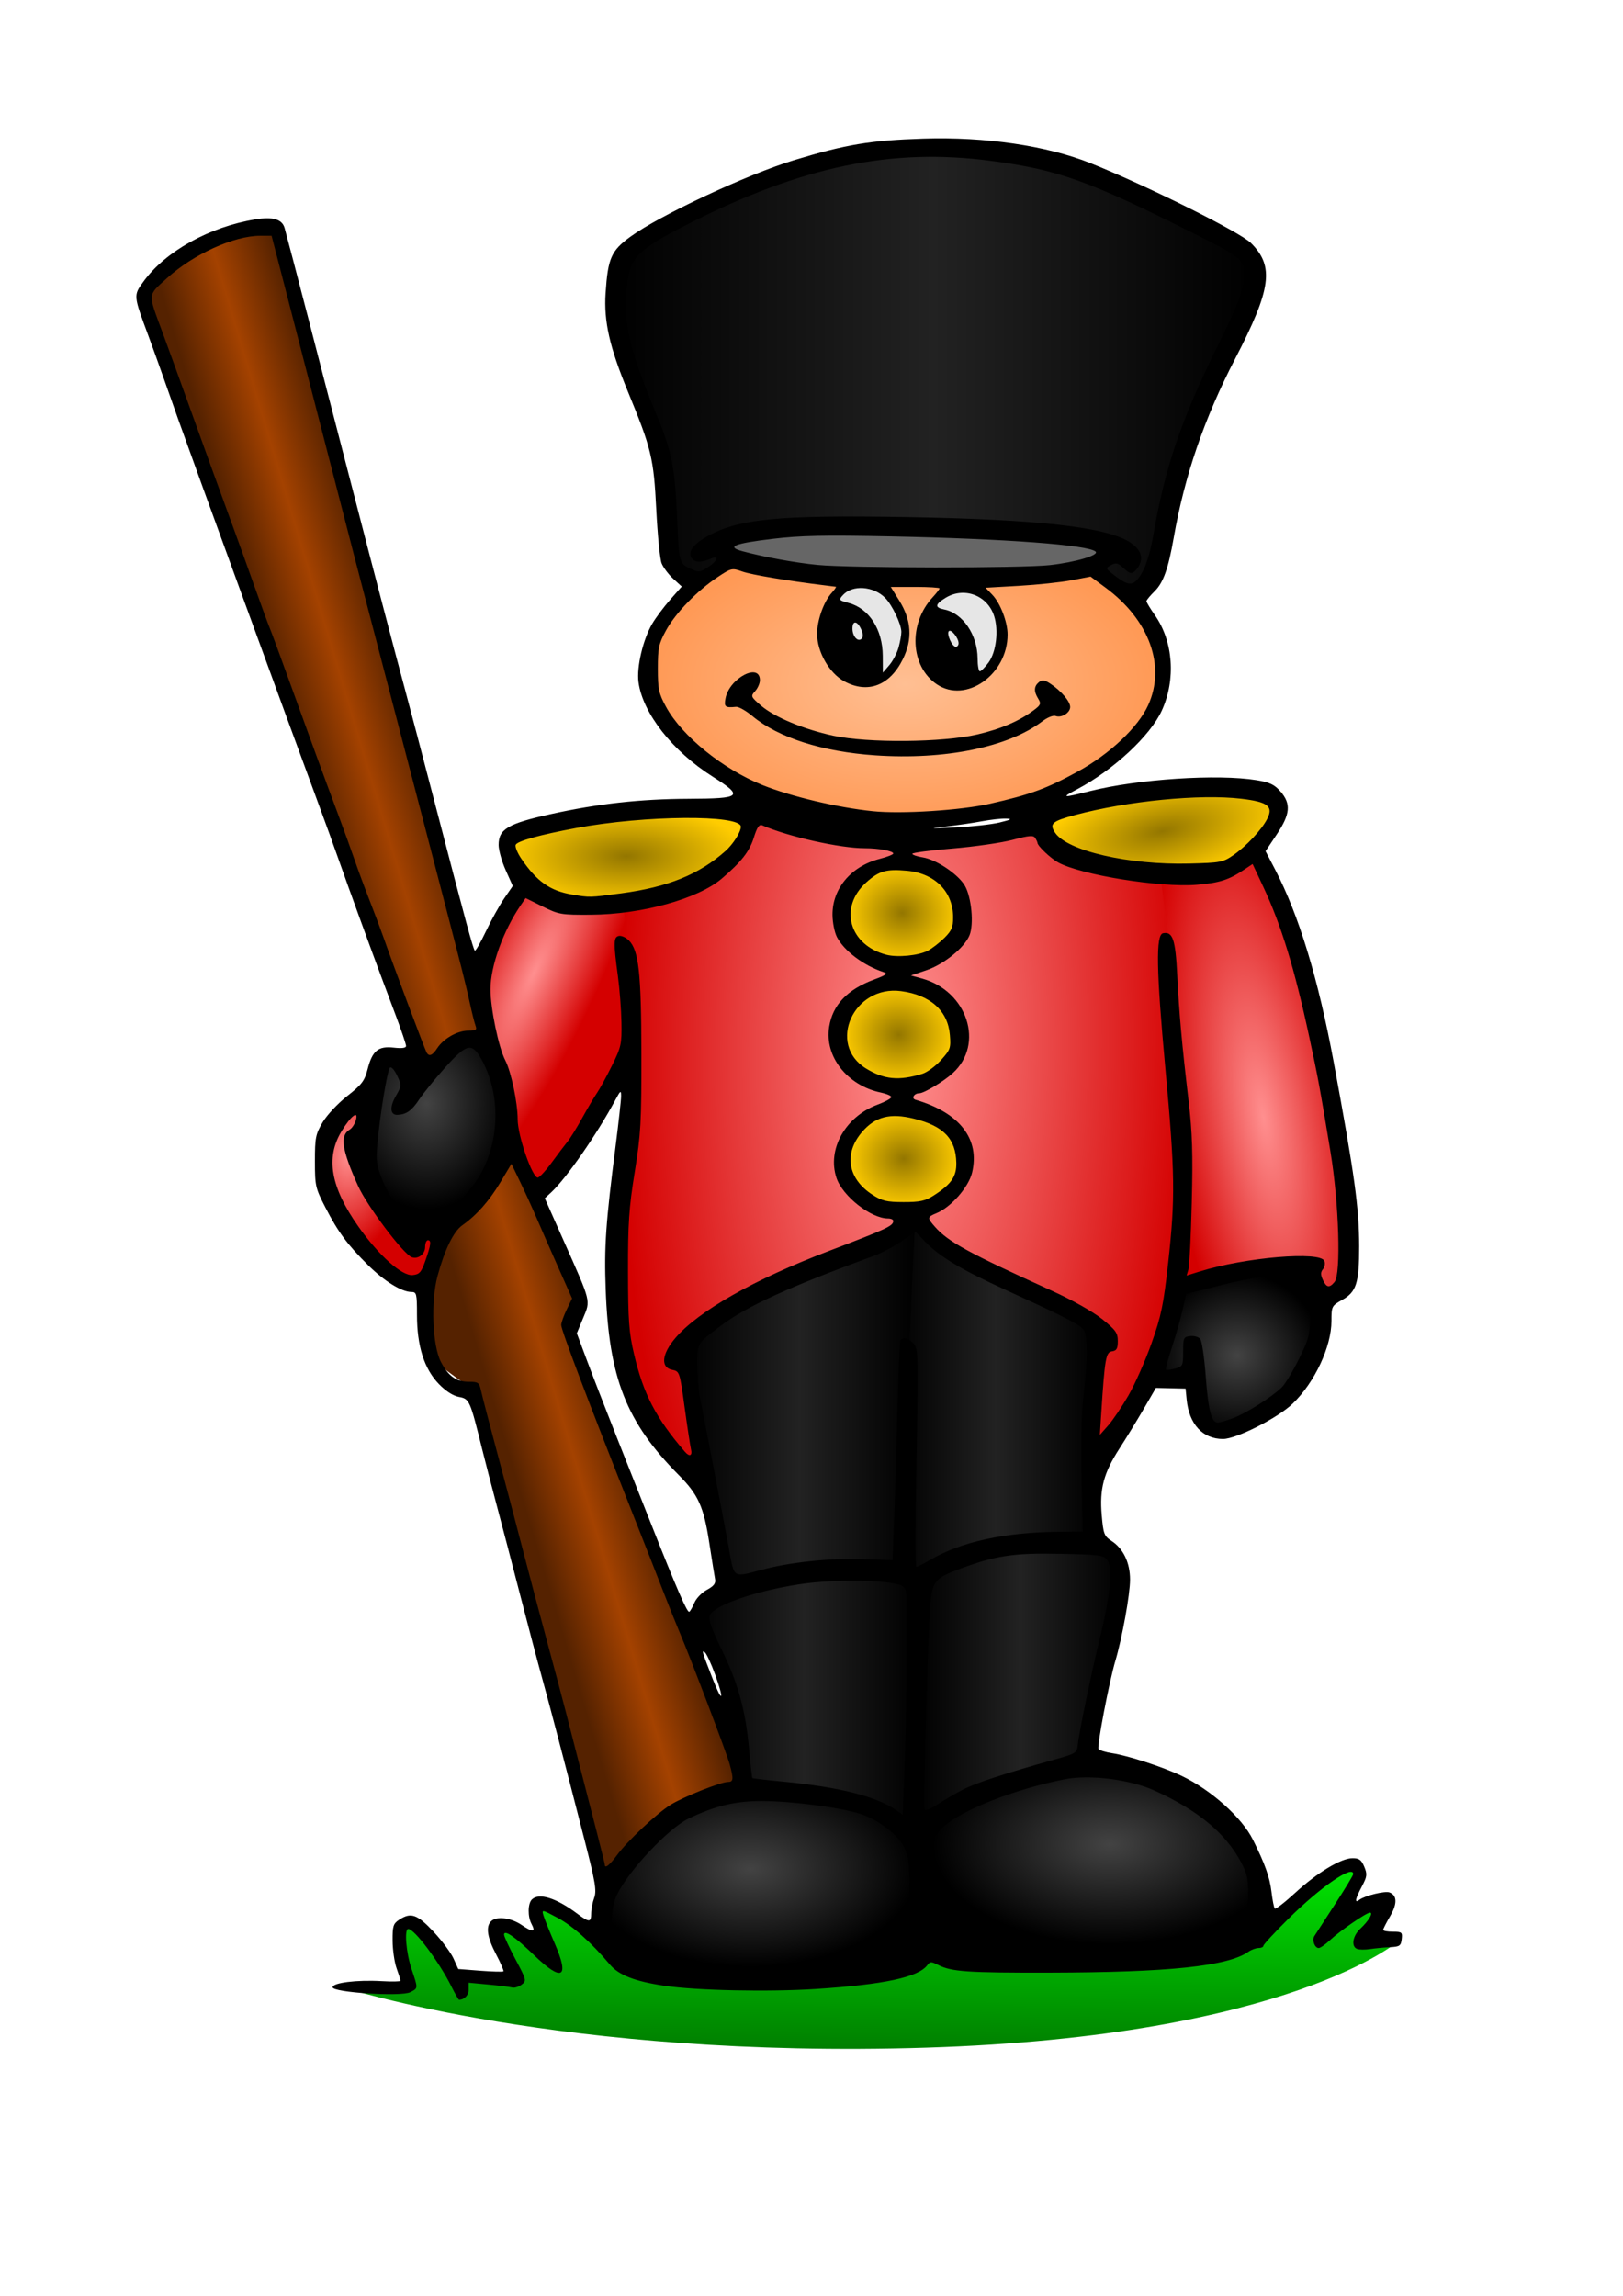
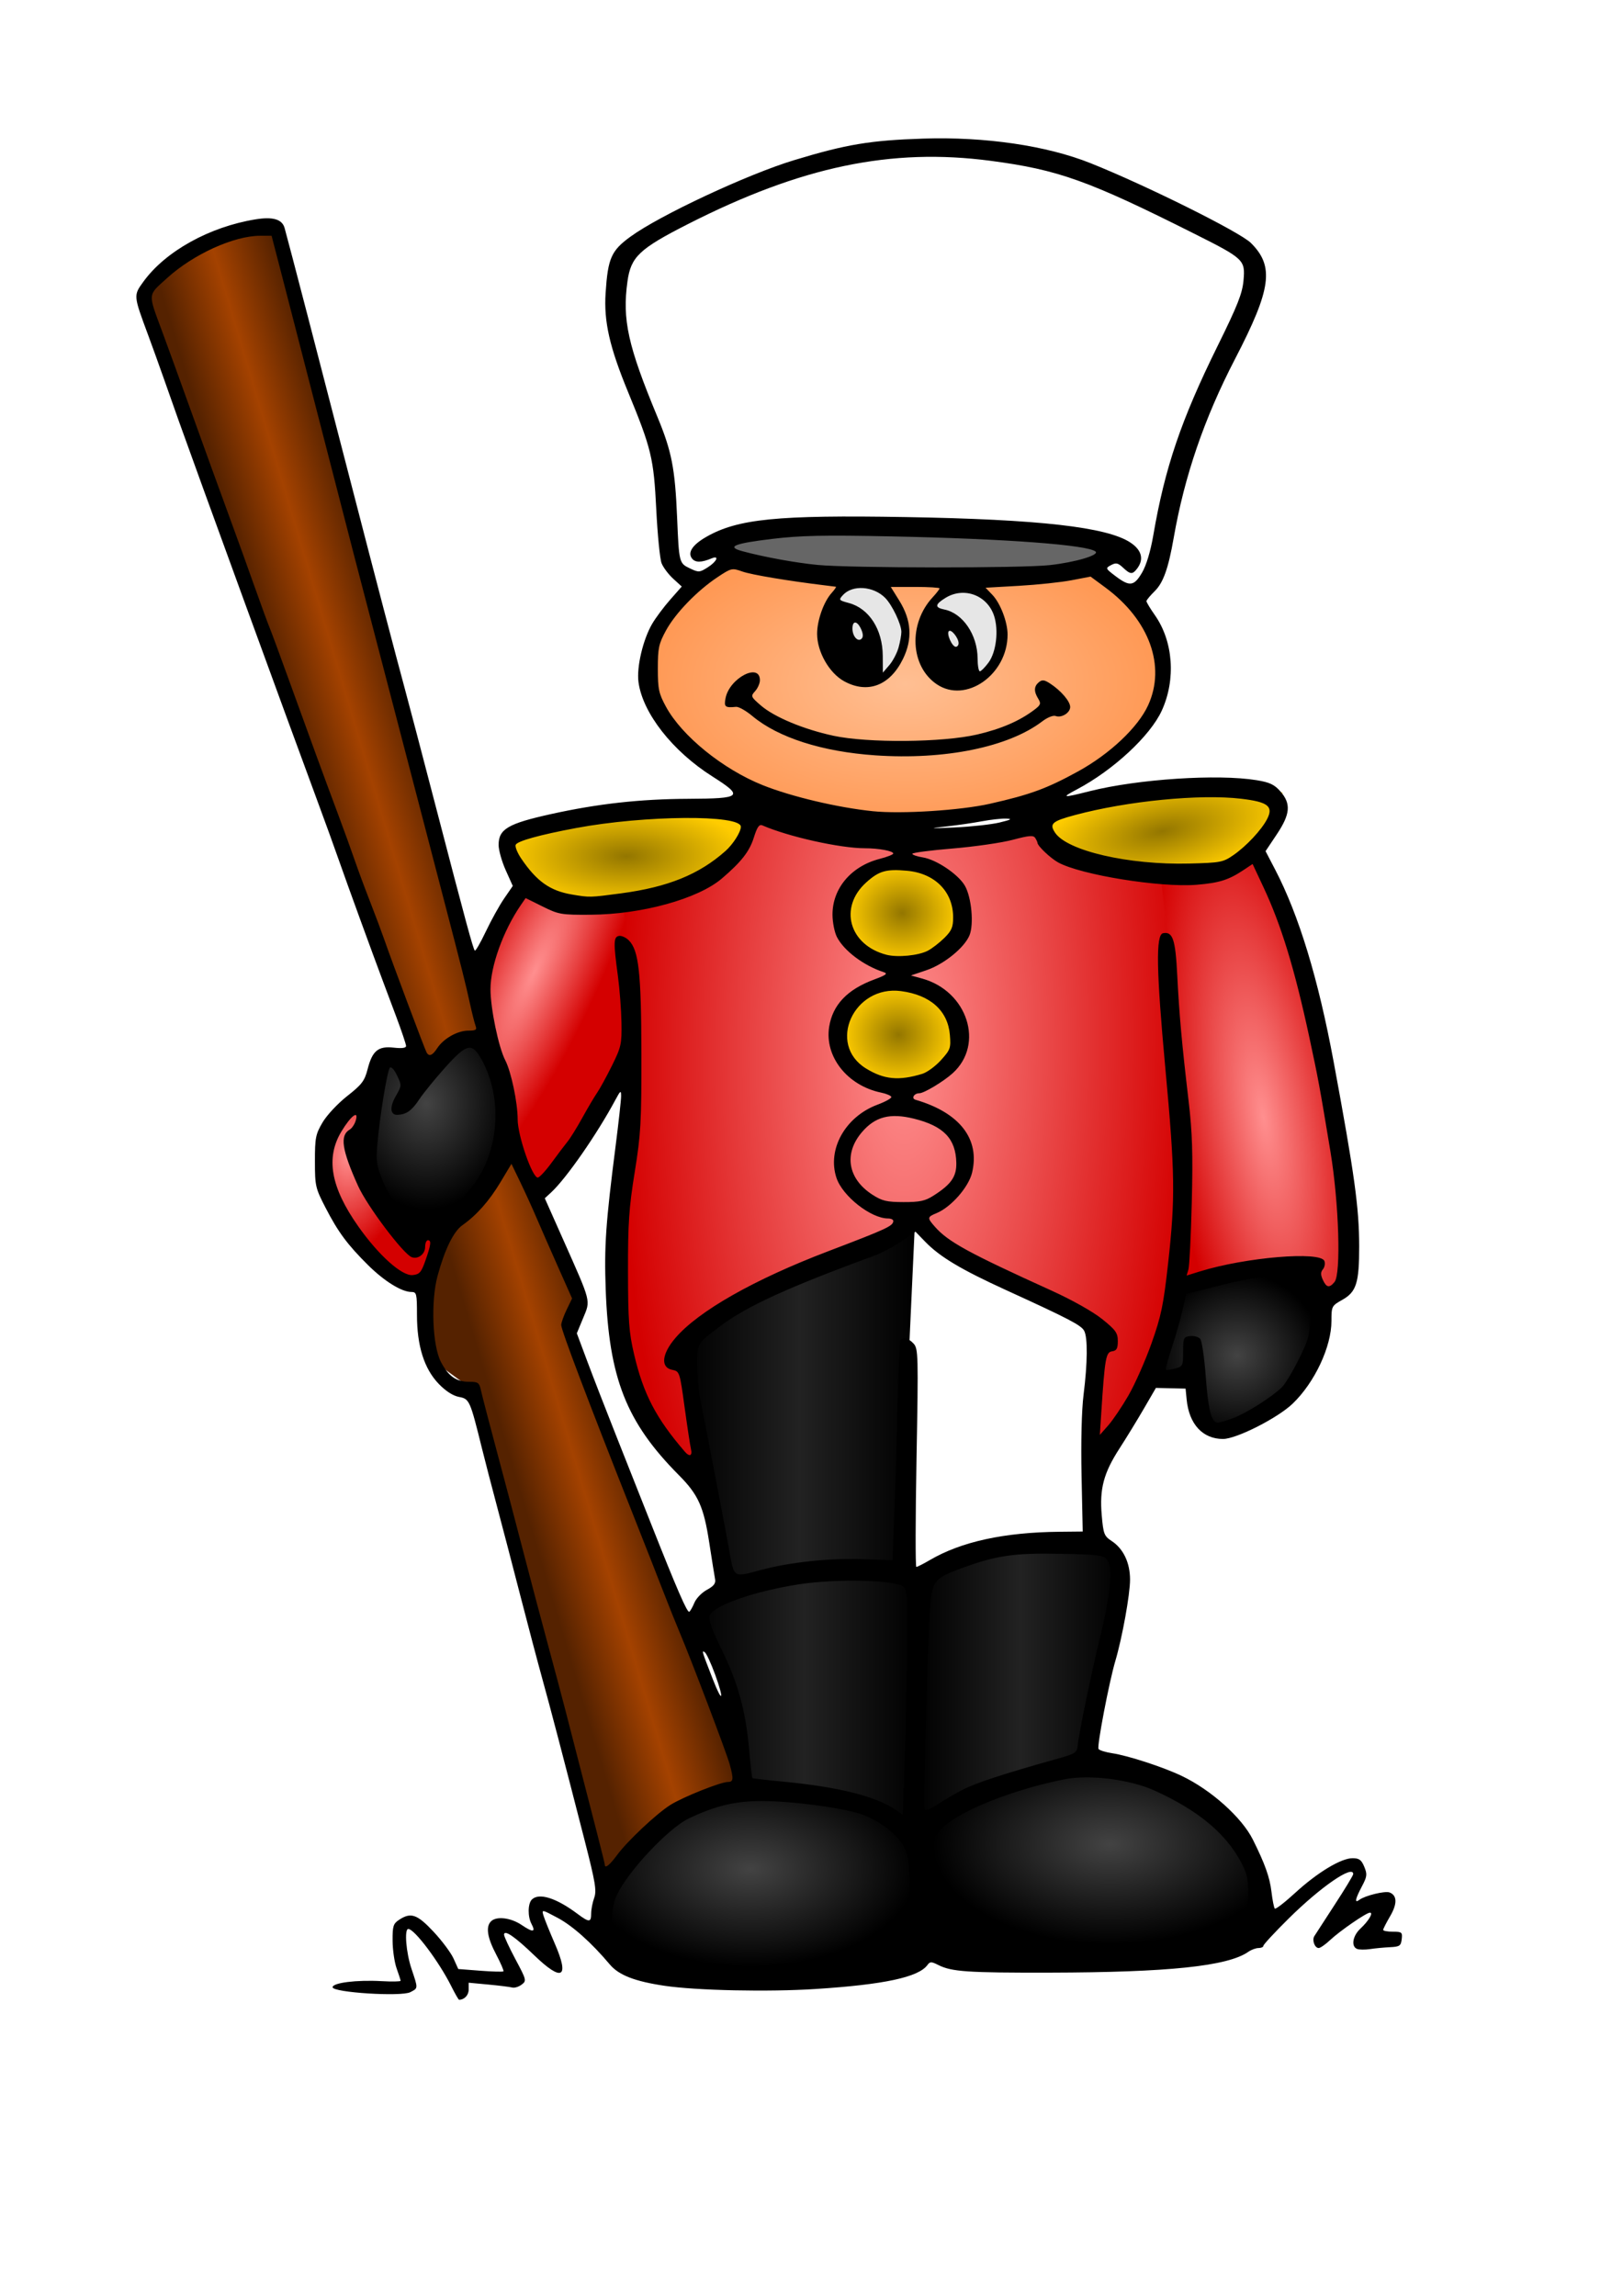
<svg xmlns="http://www.w3.org/2000/svg" xmlns:ns1="http://www.inkscape.org/namespaces/inkscape" xmlns:ns2="http://sodipodi.sourceforge.net/DTD/sodipodi-0.dtd" xmlns:xlink="http://www.w3.org/1999/xlink" width="210mm" height="297mm" id="svg2" version="1.1" ns1:version="0.48.0 r9654" ns2:docname="soldier.svg">
  <defs id="defs4">
    <linearGradient id="linearGradient3896">
      <stop style="stop-color:#552200;stop-opacity:1;" offset="0" id="stop3898" />
      <stop id="stop3904" offset="0.5" style="stop-color:#a44200;stop-opacity:1;" />
      <stop style="stop-color:#552200;stop-opacity:1;" offset="1" id="stop3900" />
    </linearGradient>
    <linearGradient id="linearGradient3886">
      <stop style="stop-color:#00e300;stop-opacity:1;" offset="0" id="stop3888" />
      <stop style="stop-color:#008000;stop-opacity:1;" offset="1" id="stop3890" />
    </linearGradient>
    <linearGradient id="linearGradient3872">
      <stop style="stop-color:#ffbf93;stop-opacity:1;" offset="0" id="stop3874" />
      <stop style="stop-color:#ff9955;stop-opacity:1;" offset="1" id="stop3876" />
    </linearGradient>
    <linearGradient id="linearGradient3830">
      <stop style="stop-color:#000000;stop-opacity:1;" offset="0" id="stop3832" />
      <stop id="stop3838" offset="0.5" style="stop-color:#222222;stop-opacity:1;" />
      <stop style="stop-color:#000000;stop-opacity:1;" offset="1" id="stop3834" />
    </linearGradient>
    <linearGradient id="linearGradient3810">
      <stop style="stop-color:#434343;stop-opacity:1;" offset="0" id="stop3812" />
      <stop style="stop-color:#000000;stop-opacity:1;" offset="1" id="stop3814" />
    </linearGradient>
    <linearGradient id="linearGradient3782">
      <stop style="stop-color:#ff8f8f;stop-opacity:1;" offset="0" id="stop3784" />
      <stop style="stop-color:#d40000;stop-opacity:1;" offset="1" id="stop3786" />
    </linearGradient>
    <linearGradient id="linearGradient3000">
      <stop style="stop-color:#937600;stop-opacity:1;" offset="0" id="stop3002" />
      <stop style="stop-color:#ffcc00;stop-opacity:1;" offset="1" id="stop3004" />
    </linearGradient>
    <radialGradient ns1:collect="always" xlink:href="#linearGradient3000" id="radialGradient3006" cx="282.293" cy="440.408" fx="282.293" fy="440.408" r="44.697" gradientTransform="matrix(1,0,0,0.413,0,258.444)" gradientUnits="userSpaceOnUse" />
    <radialGradient ns1:collect="always" xlink:href="#linearGradient3000" id="radialGradient3778" gradientUnits="userSpaceOnUse" gradientTransform="matrix(-1,0.173,0,0.413,761.512,200.453)" cx="282.293" cy="440.408" fx="282.293" fy="440.408" r="44.697" />
    <radialGradient ns1:collect="always" xlink:href="#linearGradient3782" id="radialGradient3788" cx="514.058" cy="525.954" fx="514.058" fy="525.954" r="35.498" gradientTransform="matrix(0.988,-0.155,0.534,3.415,-272.366,-1180.102)" gradientUnits="userSpaceOnUse" />
    <radialGradient ns1:collect="always" xlink:href="#linearGradient3782" id="radialGradient3792" cx="384.892" cy="516.797" fx="384.892" fy="516.797" r="105.023" gradientTransform="matrix(1,0.008,-0.021,2.56,10.682,-814.448)" gradientUnits="userSpaceOnUse" />
    <radialGradient ns1:collect="always" xlink:href="#linearGradient3782" id="radialGradient3802" cx="240.403" cy="499.94" fx="240.403" fy="499.94" r="30.041" gradientTransform="matrix(0.72,0.334,-1.308,2.824,729.234,-1009.049)" gradientUnits="userSpaceOnUse" />
    <radialGradient ns1:collect="always" xlink:href="#linearGradient3782" id="radialGradient3806" cx="179.821" cy="555.221" fx="179.821" fy="555.221" r="21.233" gradientTransform="matrix(1,0,0,1.67,0,-376.846)" gradientUnits="userSpaceOnUse" />
    <radialGradient ns1:collect="always" xlink:href="#linearGradient3810" id="radialGradient3816" cx="208.717" cy="534.777" fx="208.717" fy="534.777" r="26.91" gradientTransform="matrix(1.171,-0.009,0.011,1.444,-41.451,-239.123)" gradientUnits="userSpaceOnUse" />
    <radialGradient ns1:collect="always" xlink:href="#linearGradient3810" id="radialGradient3820" cx="506.735" cy="624.103" fx="506.735" fy="624.103" r="31.326" gradientTransform="matrix(1,0,0,0.967,0,20.255)" gradientUnits="userSpaceOnUse" />
    <linearGradient ns1:collect="always" xlink:href="#linearGradient3830" id="linearGradient3836" x1="303.541" y1="642.447" x2="388.369" y2="642.447" gradientUnits="userSpaceOnUse" />
    <linearGradient ns1:collect="always" xlink:href="#linearGradient3830" id="linearGradient3840" x1="381.052" y1="640.143" x2="455.311" y2="640.143" gradientUnits="userSpaceOnUse" />
    <linearGradient ns1:collect="always" xlink:href="#linearGradient3830" id="linearGradient3848" x1="389.006" y1="747.553" x2="465.073" y2="747.553" gradientUnits="userSpaceOnUse" />
    <linearGradient ns1:collect="always" xlink:href="#linearGradient3830" id="linearGradient3850" x1="306.405" y1="753.092" x2="389.19" y2="753.092" gradientUnits="userSpaceOnUse" />
    <radialGradient ns1:collect="always" xlink:href="#linearGradient3810" id="radialGradient3856" cx="459.936" cy="799.747" fx="459.936" fy="799.747" r="65.001" gradientTransform="matrix(1,0,0,0.565,0,351.409)" gradientUnits="userSpaceOnUse" />
    <radialGradient ns1:collect="always" xlink:href="#linearGradient3810" id="radialGradient3858" cx="330.092" cy="808.255" fx="330.092" fy="808.255" r="59.099" gradientTransform="matrix(1.036,0,0,0.608,-14.103,320.918)" gradientUnits="userSpaceOnUse" />
    <linearGradient ns1:collect="always" xlink:href="#linearGradient3830" id="linearGradient3862" x1="276.895" y1="260.182" x2="513.133" y2="260.182" gradientUnits="userSpaceOnUse" />
    <radialGradient ns1:collect="always" xlink:href="#linearGradient3872" id="radialGradient3878" cx="380.248" cy="382.149" fx="380.248" fy="382.149" r="92.407" gradientTransform="matrix(1,0,0,0.545,0,170.061)" gradientUnits="userSpaceOnUse" />
    <linearGradient ns1:collect="always" xlink:href="#linearGradient3886" id="linearGradient3892" x1="369.471" y1="811.365" x2="368.86" y2="877.753" gradientUnits="userSpaceOnUse" />
    <linearGradient ns1:collect="always" xlink:href="#linearGradient3896" id="linearGradient3902" x1="187.291" y1="486.824" x2="230.696" y2="473.843" gradientUnits="userSpaceOnUse" />
    <radialGradient ns1:collect="always" xlink:href="#linearGradient3000" id="radialGradient3908" cx="383.943" cy="461.918" fx="383.943" fy="461.918" r="20.757" gradientTransform="matrix(1,0,0,0.884,0,53.642)" gradientUnits="userSpaceOnUse" />
    <radialGradient ns1:collect="always" xlink:href="#linearGradient3000" id="radialGradient3914" gradientUnits="userSpaceOnUse" gradientTransform="matrix(1,0,0,0.884,0,53.642)" cx="383.943" cy="461.918" fx="383.943" fy="461.918" r="20.757" />
    <radialGradient ns1:collect="always" xlink:href="#linearGradient3000" id="radialGradient3916" gradientUnits="userSpaceOnUse" gradientTransform="matrix(1,0,0,0.884,0,53.642)" cx="383.943" cy="461.918" fx="383.943" fy="461.918" r="20.757" />
    <linearGradient ns1:collect="always" xlink:href="#linearGradient3896" id="linearGradient3945" gradientUnits="userSpaceOnUse" x1="187.291" y1="486.824" x2="230.696" y2="473.843" />
    <linearGradient ns1:collect="always" xlink:href="#linearGradient3886" id="linearGradient3947" gradientUnits="userSpaceOnUse" x1="369.471" y1="811.365" x2="368.86" y2="877.753" />
    <radialGradient ns1:collect="always" xlink:href="#linearGradient3872" id="radialGradient3949" gradientUnits="userSpaceOnUse" gradientTransform="matrix(1,0,0,0.545,0,170.061)" cx="380.248" cy="382.149" fx="380.248" fy="382.149" r="92.407" />
    <linearGradient ns1:collect="always" xlink:href="#linearGradient3830" id="linearGradient3951" gradientUnits="userSpaceOnUse" x1="276.895" y1="260.182" x2="513.133" y2="260.182" />
    <radialGradient ns1:collect="always" xlink:href="#linearGradient3810" id="radialGradient3953" gradientUnits="userSpaceOnUse" gradientTransform="matrix(1,0,0,0.565,0,351.409)" cx="459.936" cy="799.747" fx="459.936" fy="799.747" r="65.001" />
    <radialGradient ns1:collect="always" xlink:href="#linearGradient3810" id="radialGradient3955" gradientUnits="userSpaceOnUse" gradientTransform="matrix(1.036,0,0,0.608,-14.103,320.918)" cx="330.092" cy="808.255" fx="330.092" fy="808.255" r="59.099" />
    <linearGradient ns1:collect="always" xlink:href="#linearGradient3830" id="linearGradient3957" gradientUnits="userSpaceOnUse" x1="389.006" y1="747.553" x2="465.073" y2="747.553" />
    <linearGradient ns1:collect="always" xlink:href="#linearGradient3830" id="linearGradient3959" gradientUnits="userSpaceOnUse" x1="306.405" y1="753.092" x2="389.19" y2="753.092" />
    <linearGradient ns1:collect="always" xlink:href="#linearGradient3830" id="linearGradient3961" gradientUnits="userSpaceOnUse" x1="381.052" y1="640.143" x2="455.311" y2="640.143" />
    <linearGradient ns1:collect="always" xlink:href="#linearGradient3830" id="linearGradient3963" gradientUnits="userSpaceOnUse" x1="303.541" y1="642.447" x2="388.369" y2="642.447" />
    <radialGradient ns1:collect="always" xlink:href="#linearGradient3810" id="radialGradient3965" gradientUnits="userSpaceOnUse" gradientTransform="matrix(1,0,0,0.967,0,20.255)" cx="506.735" cy="624.103" fx="506.735" fy="624.103" r="31.326" />
    <radialGradient ns1:collect="always" xlink:href="#linearGradient3810" id="radialGradient3967" gradientUnits="userSpaceOnUse" gradientTransform="matrix(1.171,-0.009,0.011,1.444,-41.451,-239.123)" cx="208.717" cy="534.777" fx="208.717" fy="534.777" r="26.91" />
    <radialGradient ns1:collect="always" xlink:href="#linearGradient3782" id="radialGradient3969" gradientUnits="userSpaceOnUse" gradientTransform="matrix(1,0,0,1.67,0,-376.846)" cx="179.821" cy="555.221" fx="179.821" fy="555.221" r="21.233" />
    <radialGradient ns1:collect="always" xlink:href="#linearGradient3782" id="radialGradient3971" gradientUnits="userSpaceOnUse" gradientTransform="matrix(0.72,0.334,-1.308,2.824,729.234,-1009.049)" cx="240.403" cy="499.94" fx="240.403" fy="499.94" r="30.041" />
    <radialGradient ns1:collect="always" xlink:href="#linearGradient3782" id="radialGradient3973" gradientUnits="userSpaceOnUse" gradientTransform="matrix(1,0.008,-0.021,2.56,10.682,-814.448)" cx="384.892" cy="516.797" fx="384.892" fy="516.797" r="105.023" />
    <radialGradient ns1:collect="always" xlink:href="#linearGradient3000" id="radialGradient3975" gradientUnits="userSpaceOnUse" gradientTransform="matrix(1,0,0,0.884,0,53.642)" cx="383.943" cy="461.918" fx="383.943" fy="461.918" r="20.757" />
    <radialGradient ns1:collect="always" xlink:href="#linearGradient3000" id="radialGradient3977" gradientUnits="userSpaceOnUse" gradientTransform="matrix(1,0,0,0.884,0,53.642)" cx="383.943" cy="461.918" fx="383.943" fy="461.918" r="20.757" />
    <radialGradient ns1:collect="always" xlink:href="#linearGradient3000" id="radialGradient3979" gradientUnits="userSpaceOnUse" gradientTransform="matrix(1,0,0,0.884,0,53.642)" cx="383.943" cy="461.918" fx="383.943" fy="461.918" r="20.757" />
    <radialGradient ns1:collect="always" xlink:href="#linearGradient3782" id="radialGradient3981" gradientUnits="userSpaceOnUse" gradientTransform="matrix(0.988,-0.155,0.534,3.415,-272.366,-1180.102)" cx="514.058" cy="525.954" fx="514.058" fy="525.954" r="35.498" />
    <radialGradient ns1:collect="always" xlink:href="#linearGradient3000" id="radialGradient3983" gradientUnits="userSpaceOnUse" gradientTransform="matrix(-1,0.173,0,0.413,761.512,200.453)" cx="282.293" cy="440.408" fx="282.293" fy="440.408" r="44.697" />
    <radialGradient ns1:collect="always" xlink:href="#linearGradient3000" id="radialGradient3985" gradientUnits="userSpaceOnUse" gradientTransform="matrix(1,0,0,0.413,0,258.444)" cx="282.293" cy="440.408" fx="282.293" fy="440.408" r="44.697" />
  </defs>
  <ns2:namedview id="base" pagecolor="#ffffff" bordercolor="#666666" borderopacity="1.0" ns1:pageopacity="0.0" ns1:pageshadow="2" ns1:zoom="0.77064723" ns1:cx="372.04724" ns1:cy="526.18109" ns1:document-units="px" ns1:current-layer="layer1" showgrid="false" ns1:window-width="1920" ns1:window-height="1030" ns1:window-x="-8" ns1:window-y="-8" ns1:window-maximized="1" showguides="true" ns1:guide-bbox="true" />
  <g ns1:label="Camada 1" ns1:groupmode="layer" id="layer1">
    <g id="g3918" transform="matrix(1.331,0,0,1.331,-69.441,-167.453)">
      <path ns1:connector-curvature="0" id="path3894" d="m 325.39,783.223 -25.962,6.923 -26.827,32.885 -45.866,-186.061 -12.981,-9.519 -5.192,-19.904 7.789,-32.02 -13.846,-69.232 -97.79,-273.466 22.5,-19.039 26.827,-4.327 80.482,304.62 8.654,40.674 22.5,47.597 -4.327,11.25 z" style="fill:url(#linearGradient3945);stroke:none" />
-       <path ns2:nodetypes="cccccccccccccccccccccccsc" ns1:connector-curvature="0" id="path3884" d="m 177.895,855.775 23.204,-1.289 -1.934,-14.502 1.934,-8.701 9.346,5.479 8.701,13.858 21.915,2.256 -5.801,-13.858 -0.967,-6.123 6.123,0.322 14.825,11.602 -6.445,-15.147 2.9,-5.801 19.336,11.602 248.796,-4.834 17.403,-14.18 12.891,-6.445 -0.322,5.479 -9.346,21.27 14.502,-13.213 6.768,0.645 -6.768,13.858 11.28,0.645 c 0,0 -39.962,35.128 -173.706,39.317 -133.744,4.19 -214.635,-22.237 -214.635,-22.237 z" style="fill:url(#linearGradient3947);stroke:none" />
      <path transform="matrix(1.016,0,0,1.051,-1.668,-20.617)" ns2:open="true" ns2:end="6.1962091" ns2:start="0" d="m 472.233,373.527 c 0,27.8 -41.372,50.336 -92.407,50.336 -51.035,0 -92.407,-22.536 -92.407,-50.336 0,-27.8 41.372,-50.336 92.407,-50.336 47.924,0 87.895,19.957 92.058,45.963" ns2:ry="50.335751" ns2:rx="92.407417" ns2:cy="373.52719" ns2:cx="379.82562" id="path3868" style="fill:url(#radialGradient3949);fill-opacity:1;fill-rule:nonzero;stroke:none" ns2:type="arc" />
      <path ns1:connector-curvature="0" id="path3866" d="m 461.071,327.914 -12.879,7.513 -59.029,3.434 -53.234,-4.293 -23.182,-9.015 c 0,0 37.349,-9.23 72.981,-6.44 35.632,2.79 46.579,0.644 57.741,2.79 11.162,2.147 17.601,6.01 17.601,6.01 z" style="fill:#666666;stroke:none" />
-       <path ns2:nodetypes="csccsccccccccsccccc" ns1:connector-curvature="0" id="path3860" d="m 297.63,335.688 c 0,0 1.686,-29.51 -5.059,-45.53 -6.745,-16.02 -15.177,-44.687 -15.177,-44.687 l 3.373,-28.667 c 0,0 80.099,-36.255 108.766,-37.942 28.667,-1.686 89.373,21.079 89.373,21.079 l 33.726,21.079 -1.686,13.49 -17.706,37.098 -17.246,66.226 -9.489,6.117 -13.123,-10.547 10.348,-7.834 c 0,0 -49.746,-7.588 -69.981,-7.588 -20.235,0 -71.667,1.686 -71.667,1.686 l -11.804,6.745 10.961,5.059 -14.333,9.275 z" style="fill:url(#linearGradient3951);stroke:none" />
      <path ns1:connector-curvature="0" id="path3854" d="m 394.592,844.948 107.923,-0.843 16.863,-15.177 -14.333,-30.353 -33.726,-22.765 -18.549,-3.373 -33.726,10.961 -28.667,15.177 2.529,37.942 z" style="fill:url(#radialGradient3953);stroke:none" />
      <path ns1:connector-curvature="0" id="path3852" d="m 384.202,848.321 7.861,-16.02 -2.62,-32.04 -41.927,-17.706 -38.433,3.373 -32.319,28.667 -6.114,23.608 15.723,12.647 51.535,2.529 z" style="fill:url(#radialGradient3955);stroke:none" />
      <path ns1:connector-curvature="0" id="path3846" d="m 451.926,774.967 12.647,-74.197 -10.961,-9.275 c 0,0 -49.746,-0.843 -57.334,7.588 -7.588,8.431 -6.745,59.02 -6.745,59.02 l 0.843,45.53 c 0,0 16.02,-20.235 26.981,-22.765 10.961,-2.529 34.569,-5.902 34.569,-5.902 z" style="fill:url(#linearGradient3957);stroke:none" />
      <path ns1:connector-curvature="0" id="path3844" d="m 388.69,704.986 -2.529,96.962 c 0,0 -14.333,-16.02 -28.667,-18.549 -14.333,-2.529 -35.412,-1.686 -35.412,-1.686 0,0 5.059,-16.02 0.843,-28.667 -4.216,-12.647 -16.02,-34.569 -16.02,-34.569 0,0 25.294,-11.804 40.471,-13.49 15.177,-1.686 41.314,0 41.314,0 z" style="fill:url(#linearGradient3959);stroke:none" />
-       <path ns1:connector-curvature="0" id="path3822" d="m 453.956,692.45 -0.813,-40.111 2.168,-39.84 -34.961,-17.887 -30.625,-18.971 -5.691,0.271 -2.981,128.734 8.402,-0.542 c 0,0 15.177,-8.402 28.999,-10.57 13.822,-2.168 35.503,-1.084 35.503,-1.084 z" style="fill:url(#linearGradient3961);stroke:none" />
      <path ns1:connector-curvature="0" id="path3826" d="m 382.407,703.832 c 0,0 -15.719,-2.981 -28.728,-0.813 -13.009,2.168 -33.606,7.589 -33.606,7.589 l -9.486,-47.428 -7.046,-45.531 c 0,0 32.251,-18.971 42.821,-23.037 10.57,-4.065 11.654,-5.42 12.738,-5.962 1.084,-0.542 29.27,-14.364 29.27,-14.364 z" style="fill:url(#linearGradient3963);stroke:none" />
      <path ns1:connector-curvature="0" id="path3818" d="m 533.906,592.986 c 0,0 5.42,10.57 3.523,19.513 -1.897,8.944 -8.944,26.56 -18.971,30.896 -10.028,4.336 -19.242,9.215 -22.766,6.233 -3.523,-2.981 -4.336,-17.345 -4.336,-17.345 l -15.177,-1.084 9.757,-33.877 c 0,0 20.868,-5.691 27.644,-5.691 6.775,0 5.691,0.271 7.86,-0.542 2.168,-0.813 12.467,1.897 12.467,1.897 z" style="fill:url(#radialGradient3965);stroke:none" />
      <path ns1:connector-curvature="0" id="path3808" d="m 219.796,574.557 c 0,0 14.364,-9.757 16.261,-20.326 1.897,-10.57 4.336,-23.308 0,-32.251 -4.336,-8.944 -13.009,-15.448 -13.009,-15.448 l -17.887,16.261 c 0,0 -6.775,-8.131 -9.757,-8.673 -2.981,-0.542 -7.317,14.093 -7.317,14.093 0,0 -3.794,15.99 -1.897,23.037 1.897,7.046 14.093,29.541 20.326,28.728 6.233,-0.813 13.28,-5.42 13.28,-5.42 z" style="fill:url(#radialGradient3967);stroke:none" />
      <path ns1:connector-curvature="0" id="path3804" d="m 213.834,579.435 -5.691,17.887 -15.177,-5.691 -19.513,-25.205 -1.084,-25.205 15.719,-13.822 -1.897,25.476 15.177,27.915 z" style="fill:url(#radialGradient3969);stroke:none" />
      <path ns1:connector-curvature="0" id="path3800" d="m 284.298,515.746 1.897,-49.325 -0.271,-9.486 c 0,0 -20.326,1.355 -21.41,1.084 -1.084,-0.271 -20.055,-8.673 -20.055,-8.673 l -12.467,22.495 -4.878,17.887 10.57,36.045 4.336,26.831 7.86,10.841 20.055,-24.663 z" style="fill:url(#radialGradient3971);stroke:none" />
      <path ns1:connector-curvature="0" id="path3790" d="m 453.685,663.451 c 0,0 23.037,-23.579 25.476,-37.672 2.439,-14.093 10.028,-45.531 8.402,-65.857 -1.626,-20.326 -7.589,-113.557 -7.589,-113.557 l -17.074,-1.626 -22.224,-7.046 -7.86,-8.944 c 0,0 -29.541,6.504 -49.596,5.691 -20.055,-0.813 -56.101,-10.841 -56.101,-10.841 0,0 -1.355,20.597 -13.822,24.934 -12.467,4.336 -32.251,9.215 -32.251,9.215 0,0 6.504,47.97 3.794,61.521 -2.71,13.551 -5.42,62.334 -5.42,62.334 0,0 -2.71,31.98 2.71,46.073 5.42,14.093 5.42,14.093 5.42,14.093 l 22.766,28.457 -4.878,-52.307 c 0,0 13.551,-13.28 26.018,-17.616 12.467,-4.336 44.718,-14.635 49.325,-19.513 4.607,-4.878 8.944,-7.317 8.944,-7.317 0,0 23.037,17.616 31.709,21.952 8.673,4.336 10.299,5.42 11.383,5.962 1.084,0.542 1.355,0.542 1.355,0.542 l 22.224,11.383 -2.71,12.738 z" style="fill:url(#radialGradient3973);stroke:none" />
      <path transform="translate(-0.268,-0.804)" d="m 404.7,461.918 c 0,10.133 -9.293,18.347 -20.757,18.347 -11.464,0 -20.757,-8.214 -20.757,-18.347 0,-10.133 9.293,-18.347 20.757,-18.347 11.464,0 20.757,8.214 20.757,18.347 z" ns2:ry="18.346767" ns2:rx="20.75729" ns2:cy="461.91769" ns2:cx="383.94293" id="path3906" style="fill:url(#radialGradient3975);fill-opacity:1;fill-rule:nonzero;stroke:none" ns2:type="arc" />
      <path transform="translate(-1.607,43.925)" d="m 404.7,461.918 c 0,10.133 -9.293,18.347 -20.757,18.347 -11.464,0 -20.757,-8.214 -20.757,-18.347 0,-10.133 9.293,-18.347 20.757,-18.347 11.464,0 20.757,8.214 20.757,18.347 z" ns2:ry="18.346767" ns2:rx="20.75729" ns2:cy="461.91769" ns2:cx="383.94293" id="path3912" style="fill:url(#radialGradient3977);fill-opacity:1;fill-rule:nonzero;stroke:none" ns2:type="arc" />
-       <path ns2:type="arc" style="fill:url(#radialGradient3979);fill-opacity:1;fill-rule:nonzero;stroke:none" id="path3910" ns2:cx="383.94293" ns2:cy="461.91769" ns2:rx="20.75729" ns2:ry="18.346767" d="m 404.7,461.918 c 0,10.133 -9.293,18.347 -20.757,18.347 -11.464,0 -20.757,-8.214 -20.757,-18.347 0,-10.133 9.293,-18.347 20.757,-18.347 11.464,0 20.757,8.214 20.757,18.347 z" transform="translate(0.268,89.457)" />
      <path ns2:nodetypes="ccsscscscccc" ns1:connector-curvature="0" id="path3780" d="m 538.243,603.556 10.299,-8.673 c 0,0 1.355,-39.027 -7.589,-72.633 -8.944,-33.606 -11.383,-46.615 -16.532,-61.25 -5.149,-14.635 -10.841,-23.579 -10.841,-23.579 0,0 -4.607,8.131 -15.448,9.757 -10.841,1.626 -19.513,0.542 -19.513,0.542 0,0 9.757,76.427 8.944,102.987 -0.813,26.56 -0.813,26.56 -0.813,26.56 l -2.71,22.224 c 0,0 43.905,-14.906 47.97,-8.944 z" style="fill:url(#radialGradient3981);stroke:none" />
      <path style="fill:url(#radialGradient3983);stroke:none" d="m 435.057,421.268 c 0,0 19.671,-5.009 44.072,-6.32 24.401,-1.311 44.287,2.027 44.287,2.027 0,0 -6.699,31.128 -46.867,31.741 -44.306,0.677 -41.492,-27.448 -41.492,-27.448 z" id="path3776" ns1:connector-curvature="0" ns2:nodetypes="cscsc" />
      <path ns2:nodetypes="cscsc" ns1:connector-curvature="0" id="path2998" d="m 326.454,422.887 c 0,0 -19.671,-1.612 -44.072,1.29 -24.401,2.902 -44.287,9.674 -44.287,9.674 0,0 6.699,29.971 46.867,23.648 44.306,-6.974 41.492,-34.613 41.492,-34.613 z" style="fill:url(#radialGradient3985);stroke:none" />
      <path transform="matrix(1.092,0,0,0.961,-34.747,14.655)" ns2:open="true" ns2:end="6.1962091" ns2:start="0" d="m 384.011,357.536 c 0,10.669 -6.295,19.319 -14.06,19.319 -7.765,0 -14.06,-8.649 -14.06,-19.319 0,-10.669 6.295,-19.319 14.06,-19.319 7.292,0 13.373,7.659 14.007,17.64" ns2:ry="19.318624" ns2:rx="14.059666" ns2:cy="357.53568" ns2:cx="369.95166" id="path3880" style="fill:#e6e6e6;fill-opacity:1;fill-rule:nonzero;stroke:none" ns2:type="arc" />
      <path ns2:type="arc" style="fill:#e6e6e6;fill-opacity:1;fill-rule:nonzero;stroke:none" id="path3882" ns2:cx="369.95166" ns2:cy="357.53568" ns2:rx="14.059666" ns2:ry="19.318624" d="m 384.011,357.536 c 0,10.669 -6.295,19.319 -14.06,19.319 -7.765,0 -14.06,-8.649 -14.06,-19.319 0,-10.669 6.295,-19.319 14.06,-19.319 7.292,0 13.373,7.659 14.007,17.64" ns2:start="0" ns2:end="6.1962091" ns2:open="true" transform="matrix(1.092,0,0,0.961,1.529,15.943)" />
      <path ns1:connector-curvature="0" id="path2996" d="m 217.95,855.379 c -4.56,-9.079 -13.501,-20.964 -15.772,-20.964 -1.506,0 -0.81,8.672 1.172,14.595 2.478,7.409 2.494,7.095 -0.415,8.623 -3.289,1.728 -28.561,0.127 -28.561,-1.81 0,-1.65 8.867,-2.754 17.987,-2.239 3.857,0.218 7.006,0.157 6.998,-0.136 -0.008,-0.293 -0.664,-2.333 -1.456,-4.533 -0.793,-2.2 -1.461,-6.761 -1.485,-10.135 -0.039,-5.442 0.235,-6.317 2.421,-7.75 4.313,-2.826 6.602,-2.03 12.61,4.382 3.09,3.298 6.402,7.735 7.36,9.859 l 1.741,3.861 8.096,0.624 c 4.453,0.343 8.274,0.446 8.491,0.229 0.217,-0.217 -0.989,-3.022 -2.682,-6.233 -3.249,-6.163 -3.867,-10.152 -1.881,-12.137 1.99,-1.99 7.291,-1.356 11.278,1.349 4.137,2.807 5.253,2.684 3.603,-0.398 -1.438,-2.686 -1.374,-7.458 0.119,-8.951 2.6,-2.6 8.928,-0.627 16.744,5.222 4.334,3.243 5.056,3.229 5.056,-0.101 0,-1.473 0.5,-4.062 1.112,-5.753 0.949,-2.626 0.439,-5.699 -3.502,-21.071 -7.784,-30.362 -12.541,-48.524 -15.585,-59.497 -1.602,-5.775 -5.23,-19.5 -8.064,-30.5 -2.833,-11 -6.714,-25.85 -8.623,-33 -1.909,-7.15 -4.362,-16.6 -5.451,-21 -4.384,-17.719 -4.609,-18.225 -8.435,-18.943 -2.228,-0.418 -4.905,-2.147 -7.492,-4.839 -5.322,-5.539 -7.96,-13.929 -7.96,-25.323 0,-7.783 -0.149,-8.395 -2.04,-8.395 -3.564,0 -9.942,-3.943 -15.871,-9.812 -7.619,-7.543 -11.055,-12.178 -15.705,-21.188 -3.694,-7.157 -3.871,-7.935 -3.878,-17 -0.006,-8.619 0.253,-9.943 2.803,-14.28 1.559,-2.652 5.585,-6.961 9.043,-9.678 5.395,-4.24 6.404,-5.567 7.509,-9.877 1.742,-6.795 3.89,-8.565 9.614,-7.92 2.993,0.337 4.523,0.128 4.52,-0.617 -0.003,-0.62 -1.608,-5.402 -3.567,-10.627 -1.959,-5.225 -4.153,-11.075 -4.876,-13 -4.073,-10.853 -13.162,-35.801 -16.029,-44 -1.827,-5.225 -5.577,-15.575 -8.333,-23 -9.157,-24.671 -44.814,-122.402 -50.714,-139 -1.271,-3.575 -3.735,-10.55 -5.477,-15.5 -1.741,-4.95 -4.315,-12.095 -5.72,-15.879 -5.499,-14.813 -5.486,-14.666 -1.771,-19.785 8.086,-11.142 24.22,-20.107 41.143,-22.862 6.448,-1.05 9.82,-0.044 10.719,3.198 1.723,6.208 12.597,48.013 25.577,98.327 6.984,27.072 15.628,60.048 18.612,71 1.349,4.95 6.493,24.525 11.432,43.5 10.957,42.097 13.631,51.958 14.262,52.589 0.268,0.268 2.096,-2.902 4.064,-7.045 1.967,-4.143 4.996,-9.595 6.731,-12.116 l 3.154,-4.584 -2.602,-5.797 c -1.431,-3.188 -2.602,-7.359 -2.602,-9.267 0,-5.815 3.427,-7.836 19.209,-11.326 17.269,-3.82 32.743,-5.54 50.541,-5.619 19.647,-0.087 20.443,-0.83 8.794,-8.21 -14.668,-9.292 -25.637,-23.3 -27.154,-34.677 -0.733,-5.494 1.661,-15.656 5.047,-21.424 1.299,-2.214 4.273,-6.194 6.609,-8.844 l 4.247,-4.82 -3.152,-2.878 c -1.733,-1.583 -3.651,-4.139 -4.262,-5.68 -0.611,-1.541 -1.491,-10.452 -1.957,-19.802 -0.936,-18.776 -1.774,-22.263 -10.375,-43.145 -6.797,-16.502 -8.925,-25.886 -8.238,-36.323 0.842,-12.802 2.054,-15.545 9.153,-20.714 10.78,-7.851 42.912,-22.873 60.039,-28.069 19.257,-5.843 28.011,-7.306 47.5,-7.938 22.785,-0.739 45.333,2.571 61.5,9.029 20.401,8.149 54.848,25.284 58.89,29.293 8.674,8.605 7.547,16.871 -5.807,42.61 -11.31,21.8 -18.576,42.986 -22.551,65.757 -1.958,11.217 -3.832,16.47 -6.975,19.554 -1.651,1.62 -3.014,3.27 -3.029,3.666 -0.015,0.396 1.357,2.685 3.049,5.086 6.805,9.654 7.83,23.665 2.572,35.15 -4.238,9.256 -17.795,21.839 -31.141,28.902 -5.94,3.144 -5.416,3.218 4.71,0.666 17.613,-4.439 46.984,-6.371 61.282,-4.031 4.818,0.788 6.542,1.602 8.75,4.13 3.96,4.533 3.634,8.325 -1.356,15.797 l -4.106,6.148 3.5,6.716 c 8.751,16.791 15.866,40.159 21.528,70.716 7.668,41.375 9.353,53.551 9.37,67.682 0.016,13.488 -1.026,16.797 -6.208,19.709 -3.888,2.185 -3.979,2.363 -3.979,7.752 0,9.459 -6.138,22.56 -14.222,30.353 -5.483,5.286 -20.701,13.005 -25.629,13 -7.468,-0.008 -12.474,-5.442 -13.354,-14.496 l -0.389,-4 -5.452,-0.129 -5.453,-0.129 -4.431,7.629 c -2.437,4.196 -6.467,10.779 -8.956,14.629 -5.816,8.997 -7.361,14.8 -6.521,24.5 0.6,6.928 0.881,7.652 3.684,9.5 4.278,2.82 6.723,7.97 6.723,14.161 0,5.437 -2.867,21.297 -5.394,29.839 -2.311,7.811 -6.814,31.353 -6.191,32.362 0.308,0.499 2.562,1.207 5.009,1.574 5.875,0.881 18.71,5.068 25.576,8.343 10.786,5.144 22.077,15.26 26.144,23.422 4.419,8.867 6.176,13.784 6.801,19.03 0.376,3.152 0.935,5.983 1.244,6.292 0.309,0.309 3.677,-2.298 7.484,-5.792 8.134,-7.465 16.852,-12.731 21.076,-12.731 2.427,0 3.257,0.605 4.305,3.134 1.153,2.784 1.054,3.595 -0.881,7.25 -2.455,4.636 -2.771,6.313 -0.924,4.913 2.057,-1.559 9.425,-3.359 11.107,-2.714 2.798,1.074 2.869,4.174 0.201,8.726 -1.407,2.401 -2.559,4.664 -2.559,5.028 0,0.364 1.605,0.662 3.567,0.662 3.301,0 3.543,0.205 3.25,2.75 -0.282,2.451 -0.752,2.771 -4.316,2.94 -2.2,0.105 -5.488,0.418 -7.308,0.696 -1.819,0.278 -3.957,0.257 -4.75,-0.047 -2.284,-0.877 -1.681,-4.767 1.149,-7.415 3.053,-2.856 4.895,-5.924 3.555,-5.924 -1.323,0 -11.098,6.737 -14.695,10.127 -1.676,1.58 -3.541,2.873 -4.143,2.873 -1.44,0 -2.506,-2.865 -1.615,-4.34 0.386,-0.638 3.762,-5.848 7.503,-11.578 3.741,-5.73 6.802,-10.793 6.802,-11.25 0,-3.531 -11.947,4.687 -23.659,16.273 -5.138,5.083 -9.341,9.614 -9.341,10.068 0,0.455 -0.8,0.827 -1.778,0.827 -0.978,0 -2.667,0.623 -3.754,1.384 -7.548,5.287 -29.25,7.562 -72.989,7.653 -30.248,0.063 -36.034,-0.333 -40.907,-2.794 -2.569,-1.297 -3.059,-1.299 -4,-0.015 -3.291,4.491 -15.879,7.195 -41.072,8.82 -17.373,1.121 -43.784,0.562 -55.5,-1.174 -10.96,-1.624 -16.837,-3.91 -20.138,-7.833 -6.733,-8.001 -13.673,-14.196 -19.205,-17.145 -5.831,-3.108 -5.86,-3.112 -5.15,-0.761 0.393,1.3 2.261,5.921 4.151,10.27 5.485,12.619 2.717,14.173 -7.578,4.255 -7.103,-6.844 -11.08,-9.559 -11.08,-7.564 0,0.642 1.886,4.707 4.192,9.034 4.078,7.653 4.139,7.908 2.25,9.328 -1.068,0.803 -2.617,1.276 -3.442,1.051 -0.825,-0.225 -4.763,-0.715 -8.75,-1.089 l -7.25,-0.679 0,2.522 c 0,2.063 -1.58,3.736 -3.529,3.736 -0.201,0 -1.504,-2.266 -2.895,-5.036 z m 154.424,-8.512 c 4.675,-0.884 9.27,-2.171 10.211,-2.861 3.036,-2.225 3.789,-6.439 3.789,-21.196 0,-12.559 -0.268,-15 -2.024,-18.443 -2.472,-4.845 -9.751,-10.306 -16.476,-12.359 -7.708,-2.353 -25.214,-4.594 -35.897,-4.594 -9.664,0 -16.981,1.752 -26.741,6.402 -7.407,3.529 -22.241,19.307 -26.416,28.098 -1.321,2.782 -1.907,6.237 -1.923,11.345 -0.021,6.928 0.143,7.477 2.894,9.67 4.666,3.721 14.45,5.658 32.084,6.354 20.49,0.808 49.591,-0.354 60.5,-2.417 z m 107.5,-5.521 c 11.491,-0.892 23.9,-3.492 27.1,-5.679 2.46,-1.681 3.737,-6.132 3.8,-13.248 0.056,-6.287 -0.365,-8.316 -2.596,-12.504 -5.694,-10.695 -15.867,-19.12 -31.814,-26.35 -9,-4.08 -23.777,-5.948 -32.925,-4.16 -18.298,3.575 -38.095,11.344 -44.642,17.518 -3.21,3.028 -3.422,3.627 -3.401,9.611 0.013,3.51 0.459,11.991 0.992,18.846 1.122,14.438 2.003,15.993 9.715,17.163 6.164,0.935 56.915,0.112 73.77,-1.196 z M 278.874,807.289 c 3.815,-5.186 14.446,-15.184 19.62,-18.45 4.55,-2.873 18.46,-8.424 21.107,-8.424 2.058,0 2.164,-1.023 0.673,-6.5 -1.124,-4.129 -14.267,-38.763 -18.404,-48.5 -1.285,-3.025 -3.991,-9.775 -6.011,-15 -2.021,-5.225 -7.06,-18.05 -11.199,-28.5 -16.392,-41.389 -26.285,-67.494 -26.285,-69.358 0,-0.831 0.898,-3.366 1.996,-5.634 l 1.996,-4.124 -5.088,-11.442 c -2.798,-6.293 -6.338,-14.367 -7.867,-17.942 -1.528,-3.575 -4.251,-9.553 -6.051,-13.284 l -3.272,-6.784 -4.057,6.774 c -4.092,6.833 -8.775,12.116 -13.999,15.793 -3.23,2.274 -6.491,8.948 -9.104,18.636 -2.512,9.314 -1.875,25.584 1.236,31.548 2.748,5.267 5.647,7.316 10.352,7.316 3.362,0 3.761,0.295 4.395,3.25 0.384,1.788 2.931,11.575 5.66,21.75 2.729,10.175 7.124,26.825 9.765,37 2.641,10.175 6.693,25.475 9.004,34 2.311,8.525 5.248,19.55 6.527,24.5 11.871,45.95 14.505,56.273 14.505,56.843 0,1.627 1.737,0.287 4.5,-3.468 z m 106.672,-74.079 c 0.297,-20.588 0.164,-22.87 -1.43,-24.472 -2.509,-2.522 -24.483,-3.07 -38.243,-0.953 -16.674,2.566 -31.814,7.893 -32.994,11.61 -0.439,1.383 0.991,5.383 4.425,12.379 6.021,12.268 8.819,22.402 10.085,36.531 0.512,5.715 1.056,10.516 1.21,10.669 0.153,0.153 5.227,0.747 11.276,1.32 20.58,1.949 34.437,5.456 41.703,10.556 l 2.295,1.611 0.672,-18.273 c 0.37,-10.05 0.82,-28.49 1,-40.978 z m 20.328,50.054 c 4.792,-2.474 15.234,-5.904 33.5,-11.005 8.086,-2.258 8.514,-2.519 8.788,-5.359 0.445,-4.604 4.83,-25.802 8.153,-39.41 3.833,-15.696 4.799,-25.82 2.728,-28.575 -1.375,-1.829 -2.879,-2.027 -17.595,-2.319 -17.141,-0.34 -23.809,0.7 -37.439,5.838 -8.327,3.139 -9.337,4.458 -10.052,13.137 -0.936,11.357 -2.605,73.999 -1.998,74.981 0.297,0.48 2.424,-0.382 4.727,-1.917 2.303,-1.535 6.438,-3.952 9.188,-5.371 z m -90.96,-42.33 c -1.51,-4.141 -3.226,-7.825 -3.813,-8.188 -1.163,-0.719 -1.168,-0.735 2.971,9.925 3.56,9.168 4.278,7.685 0.842,-1.737 z m -7.598,-26.379 c 0.661,-1.597 2.73,-3.725 4.597,-4.731 2.493,-1.343 3.29,-2.37 3,-3.869 -0.217,-1.122 -1.192,-7.216 -2.166,-13.541 -2.02,-13.106 -4.019,-17.535 -11.152,-24.715 -19.338,-19.463 -25.707,-35.641 -26.882,-68.285 -0.569,-15.814 0.016,-24.292 3.62,-52.44 1.122,-8.767 2.041,-17.085 2.041,-18.485 0,-2.286 -0.216,-2.143 -2.116,1.402 -6.706,12.511 -17.979,28.748 -23.541,33.905 l -2.375,2.202 6.874,15.458 c 10.279,23.114 9.969,21.886 7.216,28.528 l -2.327,5.613 3.796,10.159 c 2.088,5.587 6.83,17.809 10.538,27.159 3.708,9.35 9.502,23.975 12.876,32.5 9.612,24.29 13.366,32.928 14.109,32.468 0.378,-0.234 1.229,-1.731 1.89,-3.328 z m 24.629,-12.069 c 10.635,-2.83 24.98,-4.342 37.22,-3.923 l 10.952,0.375 0.64,-16.511 c 0.352,-9.081 0.889,-27.064 1.193,-39.961 0.304,-12.897 0.775,-23.81 1.047,-24.25 0.861,-1.393 3.004,-0.871 4.864,1.185 1.693,1.87 1.754,4.307 1.063,42 -0.404,22.008 -0.435,40.014 -0.07,40.014 0.365,0 2.58,-1.123 4.922,-2.495 11.564,-6.777 27.268,-10.21 47.654,-10.418 l 8.555,-0.087 -0.431,-20.483 c -0.262,-12.47 0.03,-24.141 0.746,-29.834 1.464,-11.635 1.55,-20.925 0.216,-23.418 -1.102,-2.06 -5.595,-4.402 -28.621,-14.92 -16.606,-7.585 -24.355,-12.214 -29.755,-17.775 l -3.607,-3.714 -5.062,3.482 c -2.784,1.915 -7.207,4.271 -9.83,5.235 -32.181,11.832 -47.079,18.638 -56.748,25.926 -8.778,6.616 -8.52,6.188 -8.52,14.131 0,3.999 0.429,9.43 0.953,12.07 2.765,13.925 9.116,47.042 10.653,55.549 2.002,11.082 1.339,10.649 11.966,7.821 z m -25.893,-44.321 c -0.296,-1.238 -1.353,-8.178 -2.347,-15.423 -1.788,-13.022 -1.84,-13.179 -4.57,-13.725 -4.34,-0.868 -3.829,-5.842 1.206,-11.715 8.473,-9.884 28.854,-21.456 56.038,-31.817 21.922,-8.355 23.995,-9.322 23.995,-11.193 0,-0.483 -0.863,-0.878 -1.917,-0.878 -6.293,0 -16.717,-8.196 -18.95,-14.899 -3.491,-10.477 3.233,-22.486 15.059,-26.898 2.92,-1.089 5.211,-2.368 5.093,-2.842 -0.118,-0.474 -1.813,-1.193 -3.766,-1.599 -12.408,-2.578 -20.818,-13.239 -19.069,-24.174 1.291,-8.076 6.661,-13.713 16.55,-17.375 4.37,-1.619 5.089,-2.171 3.5,-2.689 -7.326,-2.388 -14.567,-7.819 -17.193,-12.897 -0.875,-1.692 -1.61,-5.337 -1.634,-8.102 -0.084,-9.713 6.833,-17.933 17.361,-20.631 2.731,-0.7 4.965,-1.581 4.965,-1.958 0,-0.941 -5.372,-1.936 -10.449,-1.936 -9.07,0 -28.072,-4.238 -37.608,-8.388 -1.207,-0.525 -1.931,0.509 -3.223,4.605 -1.569,4.976 -4.603,8.837 -11.72,14.915 -8.719,7.445 -29.369,13.158 -48.035,13.288 -10.966,0.076 -11.844,-0.073 -17.789,-3.019 l -6.255,-3.099 -1.785,2.599 c -6.428,9.36 -11.138,22.426 -11.129,30.872 0.007,7.079 2.977,21.362 5.426,26.098 2.184,4.224 4.567,15.566 4.567,21.741 0,5.95 5.349,21.409 7.391,21.362 0.61,-0.014 2.909,-2.489 5.109,-5.501 2.2,-3.011 4.827,-6.487 5.838,-7.724 1.011,-1.237 3.451,-5.174 5.422,-8.749 1.971,-3.575 4.417,-7.709 5.435,-9.186 1.018,-1.477 3.48,-5.977 5.47,-10 3.366,-6.801 3.609,-7.91 3.47,-15.814 -0.083,-4.675 -0.668,-12.325 -1.3,-17 -1.671,-12.351 -1.622,-14.393 0.354,-14.786 0.929,-0.185 2.576,0.551 3.661,1.636 3.646,3.646 4.558,11.893 4.606,41.651 0.041,25.2 -0.205,29.55 -2.455,43.5 -2.109,13.079 -2.494,18.78 -2.464,36.5 0.031,18.04 0.346,22.324 2.236,30.391 3.427,14.629 8.043,23.479 18.683,35.821 1.684,1.953 2.805,1.468 2.223,-0.962 z m 160.742,-19.75 c 2.384,-4.125 6.191,-12.728 8.46,-19.118 3.568,-10.048 4.395,-14.036 6.114,-29.5 2.664,-23.962 2.533,-33.052 -1.033,-71.644 -3.322,-35.944 -3.542,-49.009 -0.832,-49.526 3.568,-0.681 4.541,2.205 5.21,15.456 0.731,14.461 1.709,25.283 4.19,46.333 1.345,11.416 1.59,19.285 1.148,37 -0.308,12.375 -0.863,23.506 -1.232,24.736 l -0.671,2.236 4.863,-1.511 c 16.803,-5.22 44.356,-7.529 45.773,-3.835 0.343,0.895 0.1,2.258 -0.54,3.03 -0.871,1.049 -0.881,2.025 -0.039,3.873 1.318,2.893 2.405,3.098 4.296,0.811 2.437,-2.948 1.628,-29.018 -1.486,-47.84 -3.962,-23.953 -4.488,-26.801 -7.755,-42 -5.424,-25.234 -10.3,-41.185 -16.886,-55.239 l -3.972,-8.476 -3.264,2.174 c -5.538,3.688 -8.965,4.77 -17.265,5.455 -13.332,1.1 -42.655,-3.632 -50.941,-8.22 -2.83,-1.567 -7.535,-6.036 -7.573,-7.194 -0.009,-0.275 -0.385,-1.081 -0.836,-1.792 -0.658,-1.037 -2.285,-0.901 -8.235,0.688 -4.078,1.089 -14.052,2.53 -22.165,3.202 -8.113,0.672 -14.75,1.543 -14.75,1.935 0,0.392 1.744,0.991 3.875,1.332 4.974,0.795 13.01,6.206 15.432,10.392 2.448,4.23 3.373,14.19 1.694,18.244 -1.89,4.563 -9.377,10.622 -15.824,12.806 l -5.676,1.923 4.099,1.134 c 16.669,4.61 22.985,24.132 11.248,34.764 -3.373,3.056 -10.557,7.374 -12.268,7.374 -1.947,0 -3.058,1.912 -1.392,2.397 16.217,4.726 23.736,14.419 20.772,26.776 -1.276,5.319 -7.707,12.652 -13.03,14.857 -3.488,1.445 -3.522,1.725 -0.615,5.022 4.869,5.523 12.254,9.563 42.948,23.496 7.463,3.388 15.143,7.712 18.5,10.416 4.987,4.018 5.739,5.077 5.739,8.08 0,2.759 -0.427,3.517 -2.119,3.759 -2.271,0.324 -2.661,2.558 -3.962,22.698 l -0.517,8 3.092,-3.5 c 1.7,-1.925 5.042,-6.875 7.426,-11 z m 38.547,8.312 c 4.701,-1.75 13.907,-7.566 17.729,-11.201 1.208,-1.148 4.041,-5.812 6.297,-10.364 3.649,-7.363 4.104,-9.075 4.124,-15.521 0.018,-5.784 -0.454,-8.099 -2.342,-11.485 l -2.365,-4.241 -7.071,0.245 c -3.938,0.136 -12.977,1.742 -20.404,3.624 l -13.333,3.38 -1.319,5.876 c -0.725,3.232 -2.482,9.392 -3.904,13.689 -1.422,4.297 -2.404,7.995 -2.182,8.217 0.222,0.222 1.731,0.045 3.353,-0.393 2.805,-0.758 2.95,-1.062 2.95,-6.217 0,-5.085 0.16,-5.439 2.586,-5.721 1.422,-0.165 3.086,0.302 3.696,1.038 0.611,0.736 1.527,6.981 2.036,13.877 0.911,12.34 2.104,16.886 4.434,16.886 0.65,0 3.221,-0.76 5.715,-1.688 z m -296.874,-57.812 c 2.068,-5.901 2.262,-7.5 0.907,-7.5 -0.55,0 -1,1.109 -1,2.465 0,2.616 -2.572,4.595 -4.897,3.768 -3.076,-1.095 -16.415,-18.801 -19.762,-26.233 -5.982,-13.282 -6.749,-18.5 -3.036,-20.665 0.788,-0.459 1.764,-1.901 2.169,-3.204 1.295,-4.167 -1.715,-1.925 -5.224,3.892 -5.864,9.721 -3.948,20.504 6.201,34.907 7.497,10.638 16.02,18.263 19.969,17.864 2.516,-0.254 3.163,-0.987 4.673,-5.295 z m 3.714,-14.63 c 4.014,-1.502 13.204,-11.06 16.662,-17.329 7.092,-12.857 7.163,-29.628 0.179,-42.107 -3.445,-6.154 -5.355,-5.715 -13.225,3.044 -3.748,4.172 -8.066,9.474 -9.594,11.782 -2.73,4.123 -4.709,5.531 -7.972,5.671 -2.714,0.116 -2.98,-2.82 -0.625,-6.911 2.173,-3.775 2.182,-3.929 0.439,-7.583 -1.006,-2.109 -2.144,-3.34 -2.621,-2.833 -0.967,1.029 -3.669,17.495 -4.599,28.024 -0.539,6.105 -0.289,7.971 1.746,13.008 2.688,6.655 8.314,14.725 11.303,16.213 1.953,0.972 3.615,0.776 8.306,-0.98 z m 182.964,-9.25 c 6.537,-4.172 8.497,-6.984 8.395,-12.048 -0.178,-8.873 -4.655,-13.538 -15.578,-16.233 -8.766,-2.163 -14.22,-0.753 -19.089,4.936 -6.764,7.902 -5.239,17.111 3.803,22.972 3.583,2.322 5.268,2.725 11.47,2.738 5.963,0.013 7.94,-0.412 11,-2.365 z m -4.086,-44.76 c 1.751,-0.534 4.84,-2.804 6.863,-5.044 3.429,-3.795 3.65,-4.424 3.251,-9.234 -0.739,-8.912 -7.149,-14.669 -17.924,-16.099 -17.42,-2.311 -27.334,19.525 -12.898,28.407 6.653,4.093 12.062,4.608 20.708,1.97 z m -178.245,-9.408 c 2.331,-3.558 7.442,-6.444 11.418,-6.449 2.786,-0.003 3.243,-0.301 2.685,-1.754 -0.37,-0.963 -1.308,-4.675 -2.086,-8.25 -1.529,-7.031 -3.003,-12.897 -9.424,-37.5 -2.297,-8.8 -5.459,-20.95 -7.028,-27 -1.569,-6.05 -6.945,-26.655 -11.946,-45.79 -13.541,-51.801 -15.408,-58.993 -25.493,-98.21 -5.092,-19.8 -11.445,-44.438 -14.118,-54.75 l -4.86,-18.75 -4.112,0 c -9.702,0 -24.641,6.777 -34.311,15.565 -7.223,6.564 -7.109,5.198 -1.661,19.935 2.033,5.5 5.63,15.4 7.994,22 4.868,13.593 15.435,42.746 19.03,52.5 1.318,3.575 4.394,12.125 6.836,19 2.442,6.875 4.917,13.625 5.499,15 0.582,1.375 3.821,10.15 7.197,19.5 7.551,20.912 12.582,34.653 17.94,49 2.26,6.05 5.031,13.7 6.159,17 1.128,3.3 3.632,10.05 5.564,15 1.932,4.95 4.295,11.25 5.25,14 2.913,8.389 15.006,40.655 15.594,41.606 0.936,1.514 2.132,1.003 3.874,-1.654 z m 180.257,-35.813 c 1.542,-0.807 4.266,-2.91 6.054,-4.672 2.677,-2.639 3.25,-3.971 3.25,-7.552 0,-9.456 -6.684,-16.214 -16.959,-17.145 -7.68,-0.696 -10.288,0.054 -15.011,4.321 -10.134,9.156 -6.245,22.974 7.469,26.535 4.071,1.057 11.777,0.303 15.196,-1.487 z M 280.387,453.976 c 17.182,-2.288 28.621,-6.926 38.326,-15.541 2.811,-2.495 5.661,-6.987 5.661,-8.924 0,-4.509 -35.294,-4.234 -60.5,0.471 -13.397,2.501 -21.708,4.811 -22.233,6.18 -0.275,0.716 0.638,2.978 2.028,5.027 5.682,8.376 10.581,11.854 18.609,13.212 6.578,1.113 6.549,1.113 18.11,-0.426 z m 224.978,-14.055 c 4.747,-3.289 10.293,-9.22 12.359,-13.215 2.421,-4.682 0.341,-6.315 -9.536,-7.48 -15.174,-1.791 -41.834,0.828 -61.078,6 -8.407,2.259 -9.447,3.175 -7.311,6.435 4.393,6.705 27.09,11.942 49.298,11.375 11.511,-0.294 12.459,-0.475 16.267,-3.114 z m -85.889,-11.971 c 4.276,-1.042 4.761,-1.338 2.332,-1.425 -1.686,-0.061 -5.736,0.393 -9,1.008 -3.264,0.615 -9.309,1.485 -13.434,1.932 -6.264,0.68 -5.671,0.73 3.602,0.307 6.106,-0.279 13.531,-1.099 16.5,-1.822 z m -3.542,-6.892 c 14.724,-3.319 20.888,-5.582 32.334,-11.87 11.688,-6.421 22.028,-16.178 25.741,-24.289 6.594,-14.404 0.473,-31.32 -15.636,-43.213 l -5.5,-4.061 -7,1.34 c -3.85,0.737 -12.533,1.656 -19.295,2.043 l -12.295,0.703 2.506,2.616 c 2.938,3.067 5.584,9.978 5.584,14.587 0,14.74 -15.333,25.491 -26.028,18.25 -9.769,-6.614 -10.492,-22.24 -1.478,-31.961 1.378,-1.486 2.505,-2.946 2.505,-3.245 0,-0.299 -4.031,-0.544 -8.959,-0.544 l -8.959,0 3.129,5.034 c 4.494,7.23 4.928,14.116 1.349,21.431 -4.791,9.793 -12.937,12.896 -21.561,8.213 -5.485,-2.979 -9.957,-10.776 -9.983,-17.407 -0.019,-4.917 2.413,-11.797 5.31,-15.02 1.112,-1.238 1.831,-2.28 1.598,-2.317 -0.233,-0.037 -1.999,-0.259 -3.924,-0.492 -13.515,-1.64 -27.069,-3.906 -30.414,-5.086 -3.857,-1.361 -4.078,-1.311 -9.162,2.065 -7.49,4.973 -15.467,13.224 -18.929,19.581 -2.661,4.886 -2.996,6.449 -2.996,14 0,7.537 0.338,9.123 2.983,14 5.812,10.718 20.89,22.948 35.517,28.809 10.531,4.22 27.604,8.259 40.5,9.582 10.548,1.082 32.204,-0.3 43.06,-2.747 z m -42.204,-17.774 c -19.465,-1.335 -35.642,-6.508 -45.119,-14.429 -2.345,-1.96 -5.045,-3.484 -6,-3.387 -4.051,0.41 -4.504,0.029 -3.85,-3.239 1.472,-7.361 12.613,-13.135 12.613,-6.537 0,1.135 -0.787,2.937 -1.75,4.003 -1.687,1.869 -1.61,2.06 2.113,5.283 4.908,4.248 15.734,8.763 26.637,11.108 12.677,2.727 40.109,2.493 52.805,-0.45 8.887,-2.06 15.762,-5.049 21.195,-9.215 2.174,-1.667 2.337,-2.182 1.25,-3.948 -1.653,-2.686 -1.578,-4.541 0.245,-6.054 1.208,-1.002 2.01,-0.903 4.176,0.516 3.985,2.611 7.329,6.531 7.329,8.591 0,2.154 -3.217,4.127 -5.379,3.297 -0.842,-0.323 -3.01,0.55 -4.848,1.951 -12.461,9.504 -35.833,14.265 -61.417,12.511 z m 8.592,-39.622 c 0.573,-2.062 1.034,-4.648 1.025,-5.748 -0.023,-2.854 -3.411,-9.938 -5.982,-12.509 -4.335,-4.335 -12.015,-4.831 -15.484,-0.999 -1.629,1.8 -1.537,1.923 2.194,2.927 7.428,2 12.386,9.728 12.435,19.382 l 0.031,6.198 2.37,-2.752 c 1.303,-1.513 2.838,-4.438 3.411,-6.5 z m 33.049,5.542 c 2.839,-3.84 3.791,-11.873 2.036,-17.189 -2.496,-7.562 -11.024,-10.733 -17.783,-6.612 -3.979,2.426 -4.107,3.59 -0.473,4.316 6.767,1.353 12.161,9.287 12.201,17.945 0.012,2.612 0.387,4.75 0.834,4.75 0.447,0 1.88,-1.444 3.185,-3.21 z m -10.997,-7.099 c 0,-1.934 -2.718,-5.307 -3.581,-4.444 -0.944,0.944 1.195,5.753 2.559,5.753 0.562,0 1.021,-0.589 1.021,-1.309 z m -35.806,-5.164 c -1.438,-3.155 -3.194,-3.28 -3.194,-0.227 0,2.865 2.012,5.088 3.373,3.727 0.63,-0.63 0.568,-1.862 -0.179,-3.5 z m 103.224,-20.797 c 1.559,-2.66 3.116,-7.846 4.13,-13.75 4.256,-24.797 10.228,-42.374 23.596,-69.446 7.373,-14.932 9.118,-19.347 9.544,-24.153 0.667,-7.513 0.199,-7.955 -18.188,-17.183 -38.866,-19.507 -49.896,-23.452 -74.714,-26.726 -36.599,-4.827 -69.624,2.079 -111.286,23.273 -17.804,9.057 -20.901,11.992 -22.157,20.995 -1.964,14.075 0.16,23.692 10.988,49.76 5.256,12.655 6.485,18.928 7.248,37 0.703,16.669 0.737,16.803 4.726,18.705 3.174,1.513 3.548,1.491 6.531,-0.398 3.357,-2.125 4.396,-4.539 1.414,-3.286 -3.68,1.547 -5.916,1.585 -7.13,0.123 -1.821,-2.195 0.027,-5.071 5.149,-8.01 11.578,-6.646 26.148,-8.097 73.232,-7.294 49.117,0.837 74.004,3.656 82.62,9.358 4.178,2.765 5.063,6.16 2.488,9.552 -1.712,2.255 -2.496,2.204 -5.199,-0.336 -1.853,-1.741 -2.579,-1.894 -4.391,-0.924 -2.124,1.137 -2.088,1.224 1.656,4.058 5.191,3.929 6.796,3.712 9.745,-1.319 z m -33.918,-2.74 c 9.353,-1.033 18.283,-3.669 16.835,-4.971 -2.735,-2.459 -32.923,-4.708 -74.835,-5.576 -24.857,-0.515 -33.556,-0.336 -43.896,0.904 -14.173,1.699 -17.089,2.907 -10.981,4.551 7.952,2.14 19.52,4.25 27.571,5.027 12.168,1.175 74.818,1.223 85.306,0.065 z" style="fill:#000000" />
    </g>
  </g>
</svg>